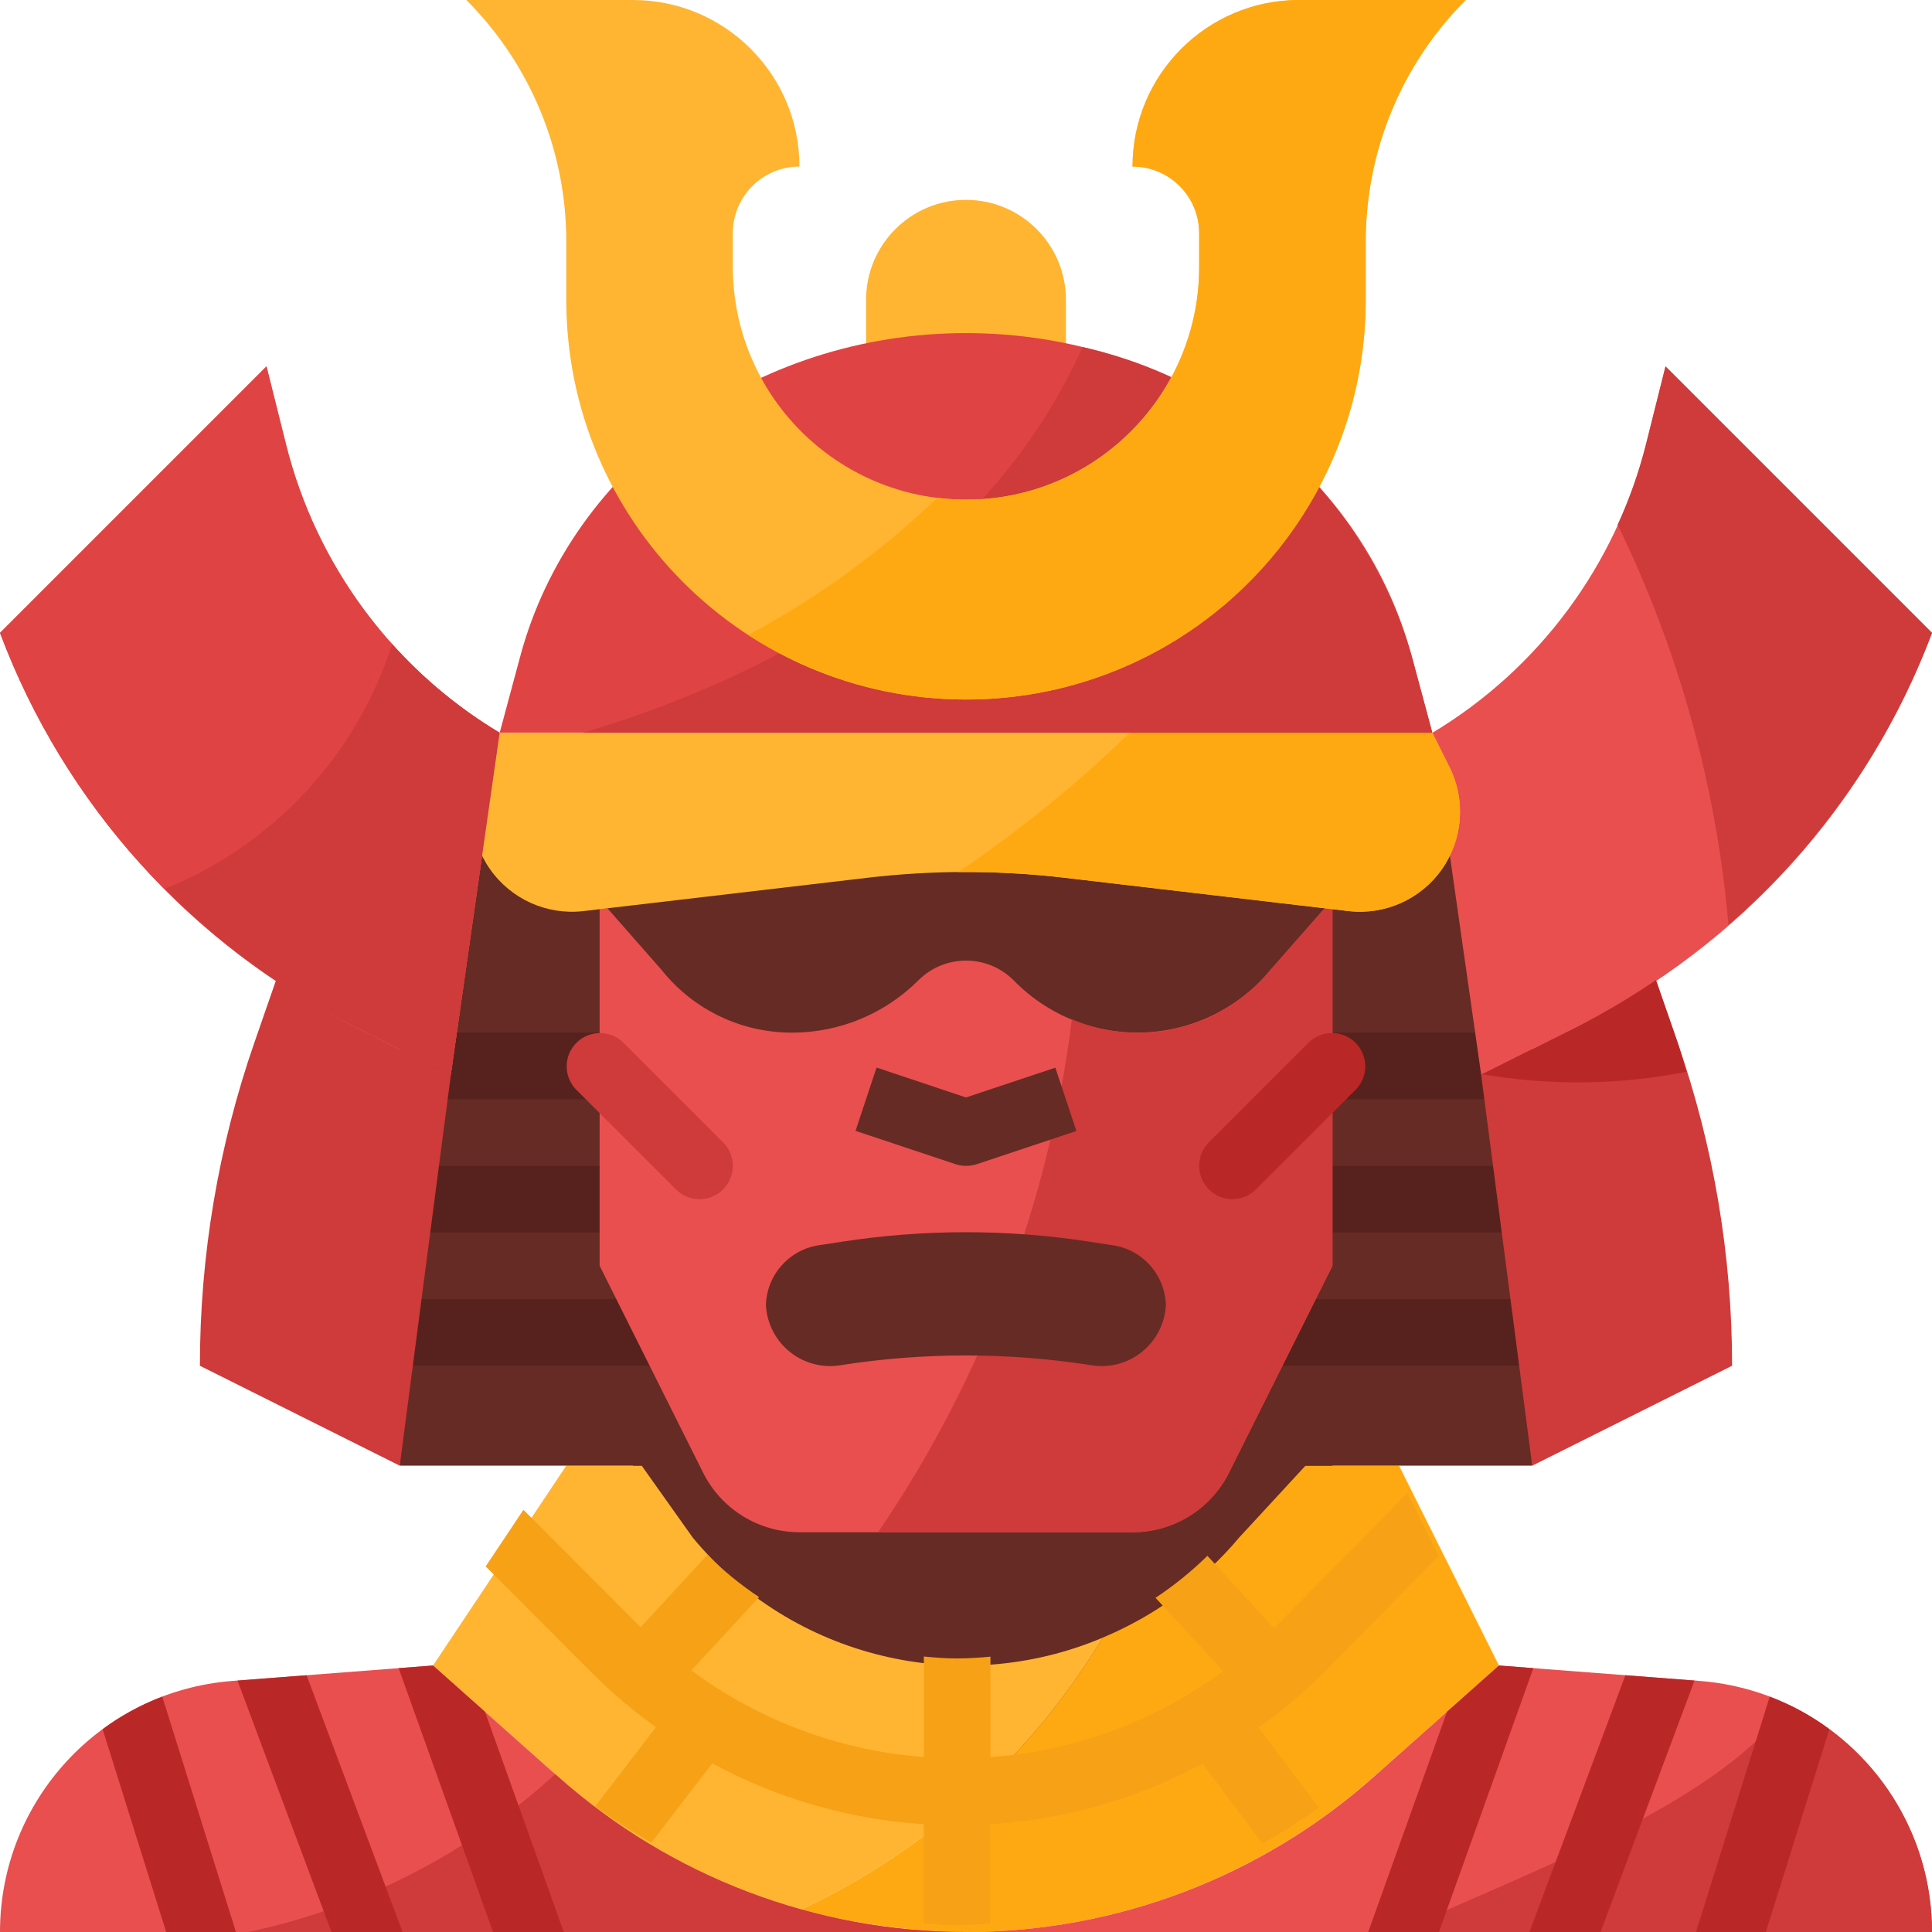
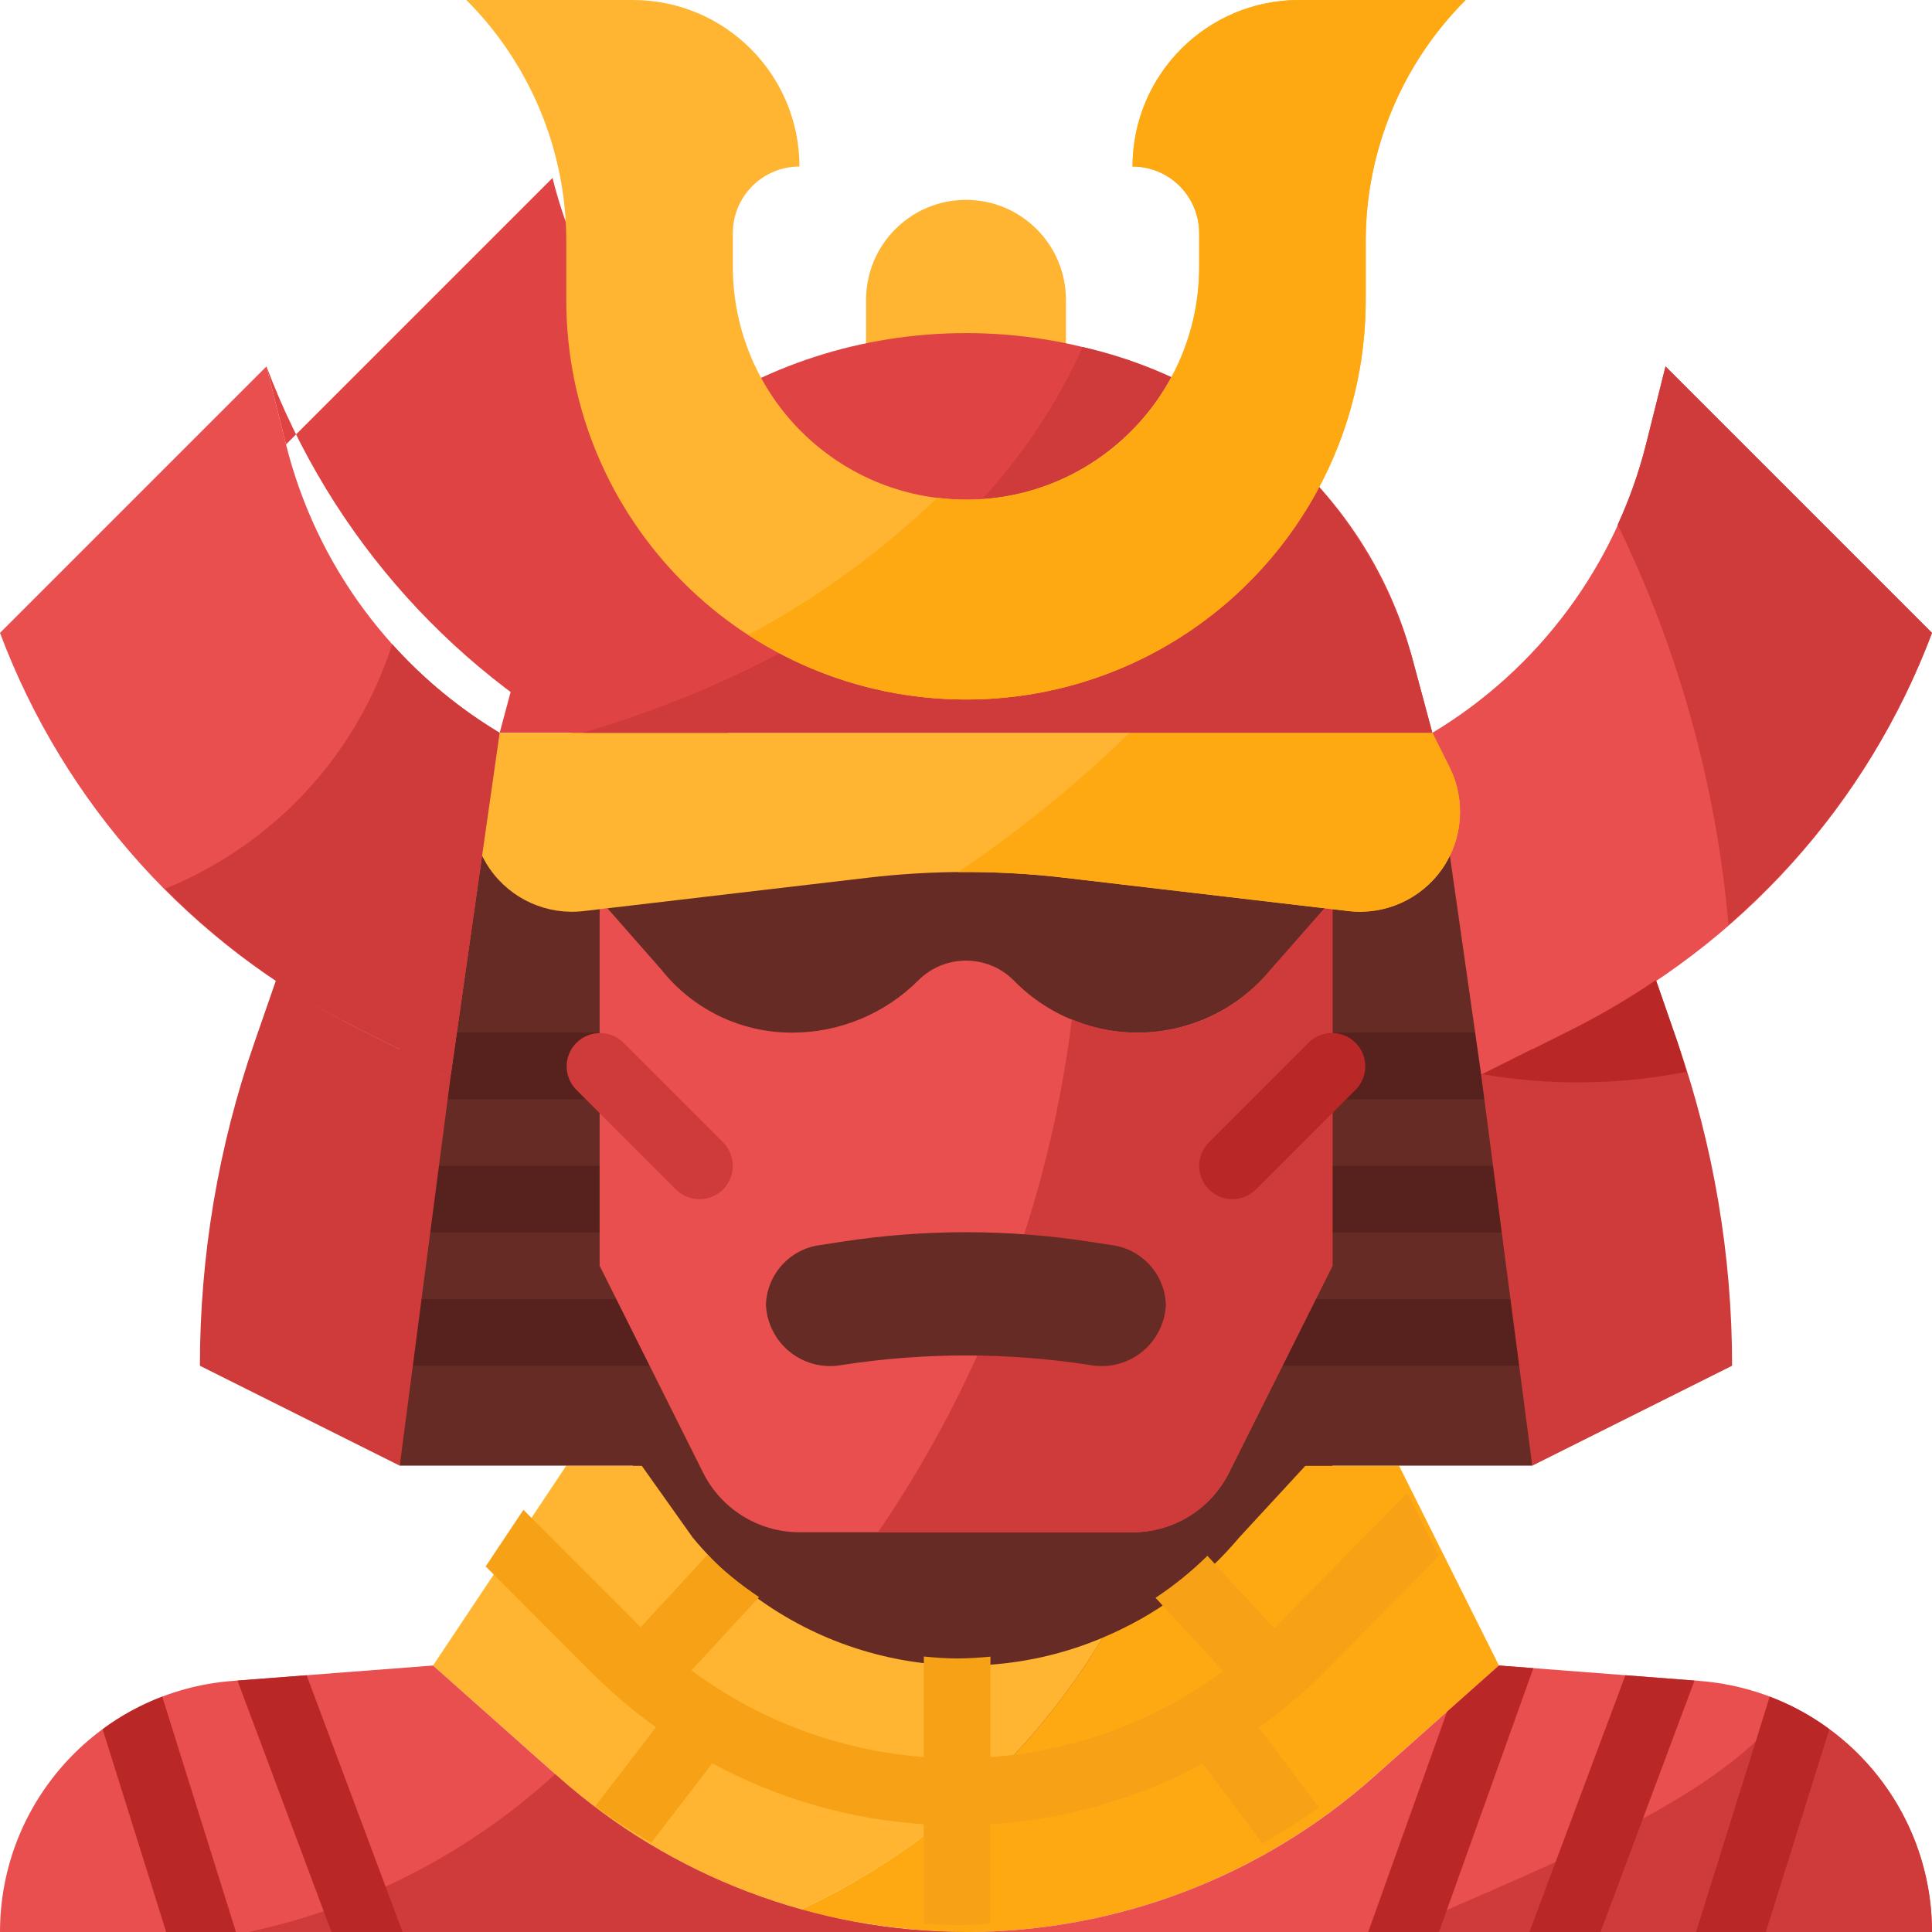
<svg xmlns="http://www.w3.org/2000/svg" id="uuid-6efa2406-c542-41d1-b969-288ac3b35bb0" viewBox="0 0 464 464">
  <defs>
    <style>.uuid-9afc0831-03bc-4e49-a438-9e800ef394c4{fill:#ba2727;}.uuid-4e672d5f-7330-485a-9a34-b777fb903d51{fill:#f7a116;}.uuid-4ee37017-bfdf-463e-b67f-67116394b74d{fill:#cf3a3a;}.uuid-08039f42-2cc9-4914-a95a-5ce62e50c9b5{fill:#662b24;}.uuid-58a24b0e-8bb7-4e5a-9ebf-87e65a5ae8c1{fill:#e04343;}.uuid-1cd4aaf5-2473-47fc-a7cf-fadcc8f777c9{fill:#e94f4f;}.uuid-8621c895-c267-4b88-9900-1ad8da84b386{fill:#ffb531;}.uuid-b1deb705-5a1b-4606-8d22-97ea05169298{fill:#ffa912;}.uuid-2f7703d4-5233-4b38-a3fb-dc76a34acfb7{fill:#57221d;}</style>
  </defs>
  <path class="uuid-08039f42-2cc9-4914-a95a-5ce62e50c9b5" d="M152,320h168v104h-168v-104Z" />
  <path class="uuid-8621c895-c267-4b88-9900-1ad8da84b386" d="M219.91,463.45c-1.21-.11-2.4-.25-3.62-.38,1.21.13,2.41.27,3.62.38Z" />
  <path class="uuid-8621c895-c267-4b88-9900-1ad8da84b386" d="M207.59,461.87c-1.22-.2-2.44-.39-3.66-.62,1.21.23,2.46.43,3.66.62Z" />
  <path class="uuid-b1deb705-5a1b-4606-8d22-97ea05169298" d="M203.94,461.25c-3.88-.75-7.71-1.6-11.5-2.67,3.79,1.06,7.63,1.92,11.5,2.67Z" />
-   <path class="uuid-b1deb705-5a1b-4606-8d22-97ea05169298" d="M216.29,463.07c-2.91-.31-5.81-.71-8.7-1.2,2.88.49,5.78.89,8.7,1.2Z" />
  <path class="uuid-b1deb705-5a1b-4606-8d22-97ea05169298" d="M232,464c-4.05,0-8.08-.22-12.09-.55,4.01.33,8.04.55,12.09.55Z" />
  <path class="uuid-8621c895-c267-4b88-9900-1ad8da84b386" d="M264.86,393.3c-34.52,14.6-74.54,4.85-98.47-24l-12.28-17.3h-18.11l-32,48,30.14,26.79c16.75,14.89,36.69,25.77,58.29,31.78,30.1-14.07,55.32-36.8,72.42-65.28Z" />
  <path class="uuid-b1deb705-5a1b-4606-8d22-97ea05169298" d="M313.54,352l-15.94,17.27c-2.16,2.58-4.48,5.02-6.93,7.33-.4.38-.84.71-1.25,1.08-2.12,1.94-4.35,3.78-6.66,5.5-.25.18-.51.34-.8.53-2.55,1.85-5.21,3.55-7.95,5.11l-.14.07c-2.93,1.65-5.95,3.12-9.05,4.42-17.11,28.48-42.33,51.21-72.43,65.28,3.79,1.06,7.63,1.92,11.5,2.67,1.22.23,2.4.43,3.66.62,2.88.49,5.78.89,8.7,1.2,1.21.13,2.4.27,3.62.38,4,.33,8,.55,12.09.55,36.07,0,70.89-13.24,97.86-37.21l30.18-26.79-24-48h-22.46Z" />
  <path class="uuid-08039f42-2cc9-4914-a95a-5ce62e50c9b5" d="M96,192h272v160H96v-160Z" />
  <path class="uuid-2f7703d4-5233-4b38-a3fb-dc76a34acfb7" d="M96,280h272v16H96v-16Z" />
  <path class="uuid-2f7703d4-5233-4b38-a3fb-dc76a34acfb7" d="M96,248h272v16H96v-16Z" />
  <path class="uuid-2f7703d4-5233-4b38-a3fb-dc76a34acfb7" d="M96,312h272v16H96v-16Z" />
  <path class="uuid-08039f42-2cc9-4914-a95a-5ce62e50c9b5" d="M152,192h160v56h-160v-56Z" />
  <path class="uuid-8621c895-c267-4b88-9900-1ad8da84b386" d="M256,88h-48v-16c0-13.25,10.75-24,24-24s24,10.75,24,24v16Z" />
  <path class="uuid-58a24b0e-8bb7-4e5a-9ebf-87e65a5ae8c1" d="M344,176H120l4.95-18.4c12.28-45.6,56.41-77.6,107.05-77.6s94.77,32,107.05,77.6l4.95,18.4Z" />
  <path class="uuid-1cd4aaf5-2473-47fc-a7cf-fadcc8f777c9" d="M305.16,232.89c-7.49,9.1-18.5,14.58-30.27,15.07-11.78.49-23.2-4.06-31.42-12.5-6.33-6.34-16.6-6.34-22.93,0-8.03,8.02-18.91,12.54-30.26,12.54-12.24.05-23.82-5.52-31.43-15.11l-12.97-14.76-1.87.21v85.65l24.85,49.69c4.38,8.77,13.35,14.31,23.15,14.31h80c9.8,0,18.77-5.54,23.15-14.31l24.85-49.69v-85.65l-1.87-.21-12.97,14.76Z" />
  <path class="uuid-4ee37017-bfdf-463e-b67f-67116394b74d" d="M318.13,218.14l-12.97,14.76c-11.49,14.15-30.95,19-47.73,11.91-5.5,44.19-21.46,86.42-46.56,123.2h61.14c9.8,0,18.77-5.54,23.15-14.31l24.85-49.69v-85.65l-1.87-.21Z" />
-   <path class="uuid-08039f42-2cc9-4914-a95a-5ce62e50c9b5" d="M232,280c-.86,0-1.71-.14-2.53-.41l-24-8,5.05-15.2,21.47,7.18,21.47-7.15,5.05,15.2-24,8c-.82.26-1.67.39-2.53.38Z" />
  <path class="uuid-08039f42-2cc9-4914-a95a-5ce62e50c9b5" d="M261.6,327.8c-19.64-3.02-39.62-3.02-59.25,0-4.4.86-8.96-.23-12.49-2.99-3.54-2.77-5.69-6.93-5.91-11.41.22-7.4,5.83-13.52,13.18-14.4l5.19-.8c19.63-3.02,39.61-3.02,59.25,0l5.2.8c7.38.86,13.02,7,13.23,14.43-.23,4.47-2.39,8.63-5.92,11.39s-8.09,3.84-12.48,2.98Z" />
  <path class="uuid-4ee37017-bfdf-463e-b67f-67116394b74d" d="M168,288c-2.12,0-4.16-.84-5.66-2.34l-24-24c-3.03-3.14-2.99-8.13.1-11.21s8.07-3.13,11.21-.1l24,24c2.29,2.29,2.97,5.73,1.73,8.72s-4.16,4.94-7.39,4.94Z" />
  <path class="uuid-9afc0831-03bc-4e49-a438-9e800ef394c4" d="M296,288c-3.23,0-6.15-1.95-7.39-4.94s-.55-6.43,1.73-8.72l24-24c3.14-3.03,8.13-2.99,11.21.1s3.13,8.07.1,11.21l-24,24c-1.5,1.5-3.54,2.34-5.66,2.34Z" />
  <path class="uuid-1cd4aaf5-2473-47fc-a7cf-fadcc8f777c9" d="M68.69,106.74l-4.69-18.74L0,152c15.43,41.14,45.84,74.92,85.14,94.57l23.13,11.57,11.73-82.14c-25.61-15.37-44.07-40.28-51.31-69.26Z" />
-   <path class="uuid-58a24b0e-8bb7-4e5a-9ebf-87e65a5ae8c1" d="M68.69,106.74l-4.69-18.74L0,152c15.43,41.14,45.84,74.92,85.14,94.57l23.13,11.57,11.73-82.14c-25.61-15.37-44.07-40.28-51.31-69.26Z" />
+   <path class="uuid-58a24b0e-8bb7-4e5a-9ebf-87e65a5ae8c1" d="M68.69,106.74l-4.69-18.74c15.43,41.14,45.84,74.92,85.14,94.57l23.13,11.57,11.73-82.14c-25.61-15.37-44.07-40.28-51.31-69.26Z" />
  <path class="uuid-4ee37017-bfdf-463e-b67f-67116394b74d" d="M108.27,258.14l-23.13-11.57c-6.51-3.32-12.8-7.04-18.85-11.15l-5.14,14.81c-8.7,25.01-13.14,51.3-13.14,77.78l48,24,12.27-93.86Z" />
  <path class="uuid-1cd4aaf5-2473-47fc-a7cf-fadcc8f777c9" d="M395.31,106.74l4.69-18.74,64,64c-15.43,41.14-45.84,74.92-85.14,94.57l-23.13,11.57-11.73-82.14c25.61-15.37,44.07-40.28,51.31-69.26Z" />
  <path class="uuid-4ee37017-bfdf-463e-b67f-67116394b74d" d="M355.73,258.14l23.13-11.57c6.51-3.32,12.8-7.04,18.85-11.15l5.14,14.81c8.7,25.01,13.14,51.3,13.14,77.78l-48,24-12.27-93.86Z" />
  <path class="uuid-1cd4aaf5-2473-47fc-a7cf-fadcc8f777c9" d="M360,400l48.17,3.7c31.5,2.43,55.83,28.7,55.83,60.3h-232c36.07,0,70.89-13.24,97.86-37.21l30.14-26.79Z" />
  <path class="uuid-4ee37017-bfdf-463e-b67f-67116394b74d" d="M429.48,409.4c-17.25,24.78-68.45,42.41-93.48,54.6h128c0-23.34-13.44-44.59-34.52-54.6Z" />
  <path class="uuid-9afc0831-03bc-4e49-a438-9e800ef394c4" d="M390.36,402.34l-23.04,61.66h17.07l22.57-60.38-16.6-1.28Z" />
  <path class="uuid-9afc0831-03bc-4e49-a438-9e800ef394c4" d="M439.34,415.29c-4.39-3.25-9.21-5.88-14.31-7.82l-17.7,56.54h16.76l15.26-48.71Z" />
  <path class="uuid-9afc0831-03bc-4e49-a438-9e800ef394c4" d="M360,400l-12.47,11.09-18.93,52.91h16.99l22.67-63.37-8.26-.63Z" />
  <path class="uuid-8621c895-c267-4b88-9900-1ad8da84b386" d="M323.85,218.81l-68.2-8c-15.71-1.85-31.59-1.85-47.3,0l-68.2,8c-8.76,1.03-17.38-2.83-22.45-10.04-5.07-7.22-5.77-16.64-1.82-24.53l4.12-8.24h224l4.12,8.24c3.94,7.89,3.24,17.31-1.82,24.53-5.07,7.21-13.69,11.07-22.45,10.04Z" />
  <path class="uuid-b1deb705-5a1b-4606-8d22-97ea05169298" d="M348.12,184.24l-4.12-8.24h-72.73c-12.7,12.36-26.48,23.56-41.19,33.45,8.55-.1,17.11.35,25.6,1.34l68.2,8c8.75,1.01,17.35-2.85,22.41-10.05,5.06-7.21,5.76-16.61,1.84-24.49Z" />
  <path class="uuid-4e672d5f-7330-485a-9a34-b777fb903d51" d="M317.55,402.11l28-28.41-7.54-15.14-31.81,32.27-.22.2-16-17.38c-3.82,3.75-7.99,7.13-12.46,10.09l16.21,17.6c-16.29,12.04-35.66,19.2-55.86,20.65v-24.12c-2.65.25-5.31.43-8,.43s-5.35-.2-8-.46v24.13c-20.2-1.51-39.55-8.73-55.82-20.8l16.25-17.6c-4.46-2.98-8.62-6.37-12.43-10.13l-16,17.36c-.07-.07-.15-.13-.21-.2l-27.95-28-9.07,13.6,25.7,25.76c4.71,4.68,9.8,8.98,15.2,12.86l-14.62,19.02c4.34,3.14,8.84,6.05,13.5,8.7l14.65-19.05c15.67,8.5,32.99,13.48,50.78,14.62v23.89c2.66.14,5.32.37,8,.38s5.34-.21,8-.36v-23.89c17.84-1.09,35.23-6.06,50.95-14.56l14.4,19.2c4.66-2.64,9.18-5.53,13.52-8.66l-14.4-19.2c5.41-3.85,10.51-8.13,15.25-12.79Z" />
  <path class="uuid-1cd4aaf5-2473-47fc-a7cf-fadcc8f777c9" d="M104,400l-48.17,3.7c-31.5,2.43-55.83,28.7-55.83,60.3h232c-36.07,0-70.89-13.24-97.86-37.21l-30.14-26.79Z" />
  <path class="uuid-4ee37017-bfdf-463e-b67f-67116394b74d" d="M134.14,426.79l-.8-.7c-20.74,18.97-46.16,32.05-73.66,37.9h172.31c-36.07,0-70.89-13.24-97.86-37.21Z" />
  <path class="uuid-9afc0831-03bc-4e49-a438-9e800ef394c4" d="M73.64,402.34l23.04,61.66h-17.07l-22.57-60.38,16.6-1.28Z" />
  <path class="uuid-9afc0831-03bc-4e49-a438-9e800ef394c4" d="M24.66,415.29c4.39-3.25,9.21-5.88,14.31-7.82l17.7,56.54h-16.76l-15.26-48.71Z" />
-   <path class="uuid-9afc0831-03bc-4e49-a438-9e800ef394c4" d="M104,400l12.47,11.09,18.93,52.91h-16.99l-22.67-63.37,8.26-.63Z" />
  <path class="uuid-4ee37017-bfdf-463e-b67f-67116394b74d" d="M339.05,157.6c-10.85-37.3-41.14-65.75-79.05-74.25-25.02,55.79-82.24,81.45-120,92.65h204l-4.95-18.4Z" />
  <path class="uuid-8621c895-c267-4b88-9900-1ad8da84b386" d="M272,40c8.84,0,16,7.16,16,16v8c0,30.93-25.07,56-56,56s-56-25.07-56-56v-8c0-8.84,7.16-16,16-16,0-22.09-17.91-40-40-40h-40c15.37,15.37,24,36.21,24,57.95v14.05c0,53.02,42.98,96,96,96s96-42.98,96-96v-14.05c0-21.73,8.63-42.58,24-57.95h-40c-22.09,0-40,17.91-40,40Z" />
  <path class="uuid-4ee37017-bfdf-463e-b67f-67116394b74d" d="M94.19,154.7c-8.56,26.71-28.55,48.23-54.55,58.75,13.27,13.44,28.63,24.62,45.5,33.12l23.13,11.57,11.73-82.14c-9.62-5.77-18.32-12.95-25.81-21.3Z" />
  <path class="uuid-4ee37017-bfdf-463e-b67f-67116394b74d" d="M464,152l-64-64-4.69,18.74c-1.68,6.62-3.96,13.07-6.81,19.28,14.68,30.13,23.71,62.7,26.62,96.1,21.87-18.95,38.67-43.05,48.88-70.12Z" />
  <path class="uuid-9afc0831-03bc-4e49-a438-9e800ef394c4" d="M405.02,257.4c-.74-2.4-1.34-4.8-2.17-7.2l-5.14-14.81c-6.04,4.11-12.34,7.84-18.85,11.15l-22.86,11.45c16.24,2.8,32.86,2.6,49.02-.59Z" />
  <path class="uuid-b1deb705-5a1b-4606-8d22-97ea05169298" d="M312,0c-22.09,0-40,17.91-40,40h.3c1.05-4,1.84-8.06,2.34-12.16-.51,4.1-1.29,8.16-2.34,12.16,8.72.16,15.7,7.28,15.7,16v8c.09,16.07-6.78,31.41-18.83,42.05-12.05,10.64-28.11,15.56-44.05,13.49-13.55,13-28.82,24.08-45.38,32.93,29.5,19.21,67.15,20.71,98.09,3.92,30.94-16.79,50.2-49.18,50.16-84.38v-14.05c0-21.73,8.63-42.58,24-57.95h-40Z" />
</svg>